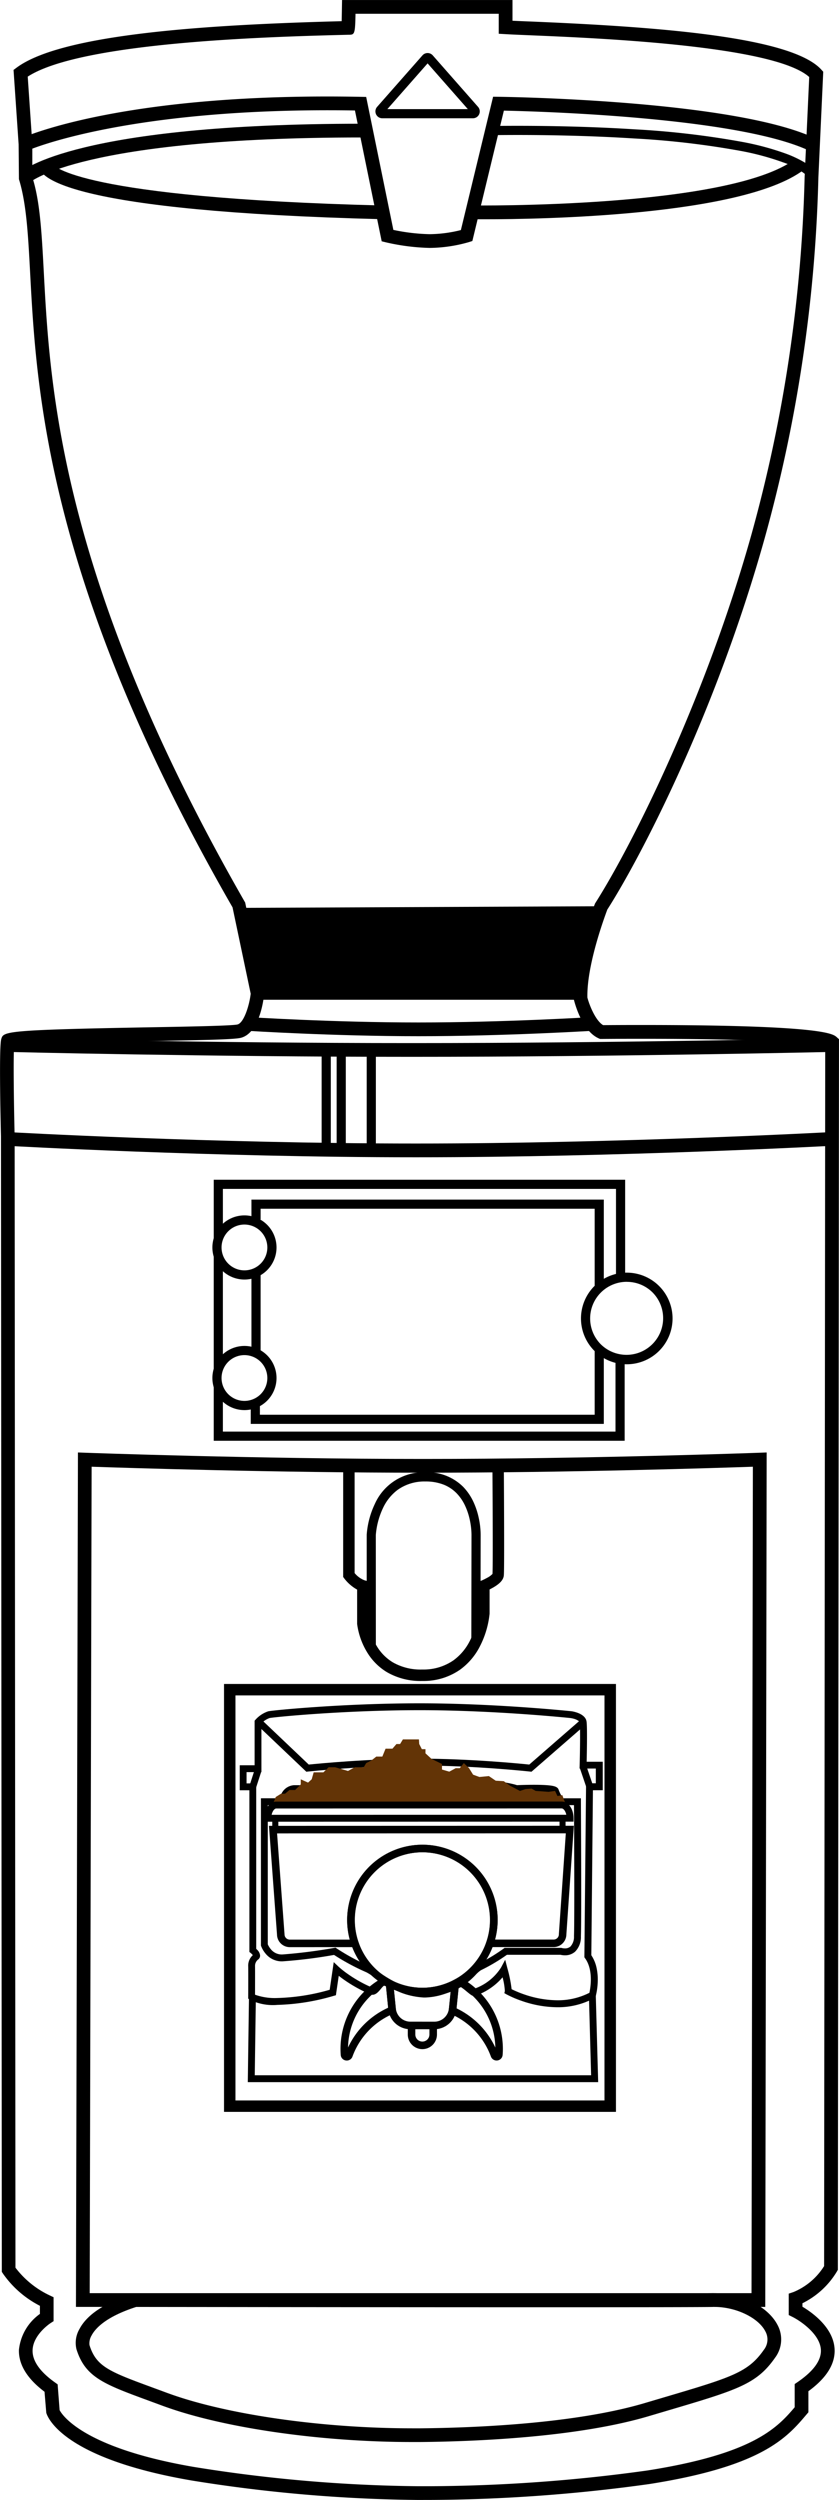
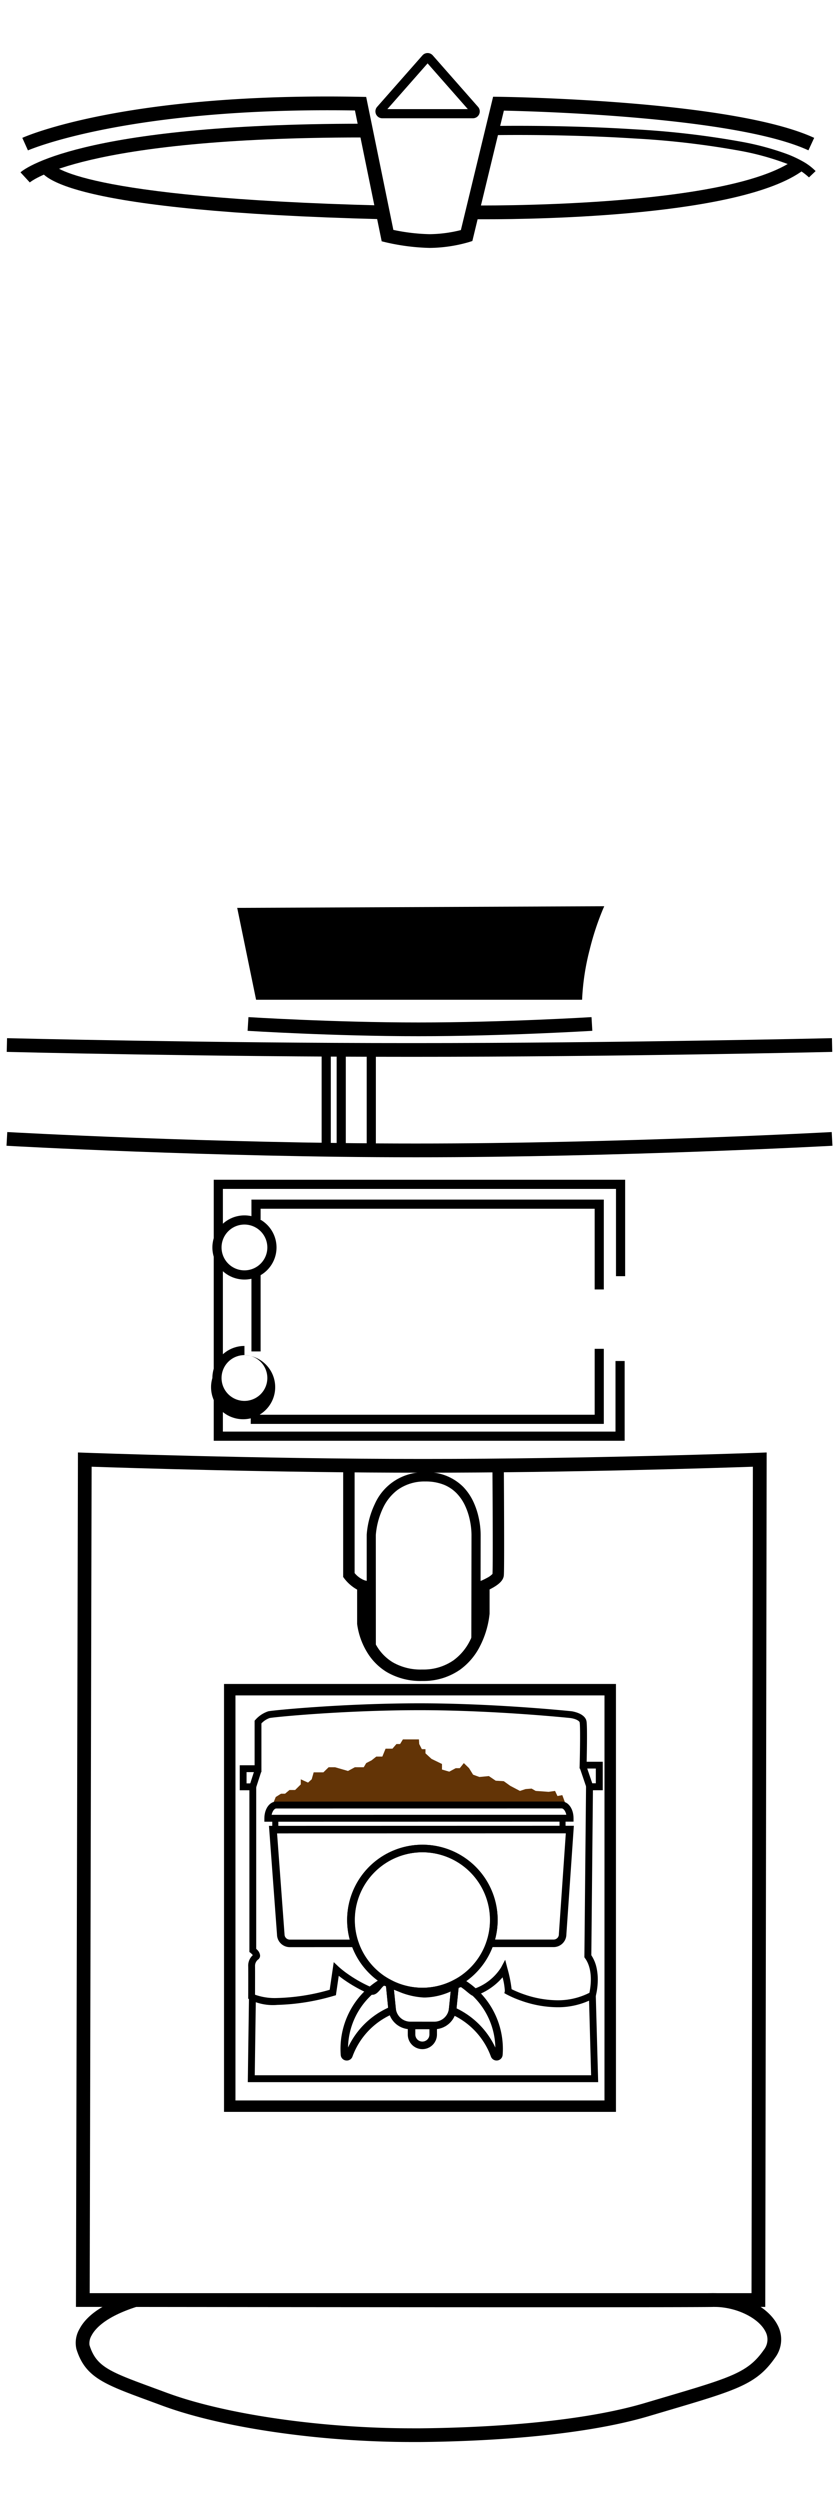
<svg xmlns="http://www.w3.org/2000/svg" width="102.041" height="303.915" viewBox="0 0 102.041 303.915">
  <g id="Group_593" data-name="Group 593" transform="translate(-1380 -1409)">
    <g id="Group_592" data-name="Group 592" transform="translate(-4102.527 -9262)">
-       <path id="Path_2907" data-name="Path 2907" d="M10591.077,5771.273a182.68,182.68,0,0,1-27.558-2.369c-15.648-2.685-17.5-7.667-17.66-8.226l-.213-2.561c-2.111-1.587-3.158-3.3-3.113-5.084a6.132,6.132,0,0,1,2.552-4.377v-.985a12.3,12.3,0,0,1-4.508-3.936l-.126-.2v-.238l-.1-137.8c-.078-3.235-.232-10.9.033-11.819s.325-1.114,17.9-1.43c4.77-.085,10.176-.183,10.838-.348.774-.206,1.431-2.3,1.6-3.736l-2.209-10.5c-22.6-39.3-23.861-62.932-24.613-77.052-.253-4.753-.453-8.507-1.366-11.468l-.037-4.233-.619-9.05.365-.272c5.634-4.2,23.94-5.244,39.543-5.655.017-.738.032-1.751.032-1.752l.014-.821h20.73v2.52c.653.031,1.453.065,2.372.1,15.361.643,31.555,1.841,35.19,5.846l.231.255-.591,12.852a179.9,179.9,0,0,1-6.537,43.876c-5.992,21.4-15.139,38.882-19.139,45.134h0c.018,0-2.52,6.469-2.416,10.693.245.936.992,2.794,1.91,3.347.566-.005,2.254-.019,4.537-.019,22.225,0,23.422,1.073,23.873,1.477l.278.25v.374l-.136,149.229-.108.191a10.091,10.091,0,0,1-4.2,3.873v.422c1.091.647,3.728,2.471,3.906,5.08.125,1.819-.945,3.564-3.182,5.193v2.56l-.2.234c-2.379,2.814-5.339,6.317-19.121,8.487a199.124,199.124,0,0,1-26.715,1.935h-.4Zm-43.581-10.891c.034,0,1.916,4.406,16.31,6.876a180.927,180.927,0,0,0,27.271,2.344l1.036,0h.41a197.322,197.322,0,0,0,26.458-1.915c12.774-2.011,15.73-5.121,17.9-7.682v-2.82l.363-.249c1.961-1.343,2.911-2.675,2.823-3.957-.13-1.9-2.534-3.5-3.449-3.956l-.461-.231v-2.6l.57-.191a7.991,7.991,0,0,0,3.734-3.16l.135-148.261c-1.547-.463-8.124-.939-22.48-.939-2.817,0-4.724.021-4.727.021l-.182,0-.165-.074c-2.048-.908-2.928-4.343-3.021-4.731-.136-4.766,2.472-11.387,2.583-11.667,4.667-7.324,13.5-25.15,19.011-44.826a178.27,178.27,0,0,0,6.476-43.474l.559-12.167c-4.271-3.833-25.646-4.728-33.79-5.069-1.34-.056-2.431-.1-3.187-.146l-.786-.045v-2.43h-17.417c-.049,2.552-.116,2.552-.88,2.552-8.923.225-32.395.814-38.987,5.09l.559,8.181,0,4.044c.937,2.912,1.142,6.757,1.4,11.625.745,13.971,1.99,37.355,24.488,76.557l2.314,11.02c-.08,1.027-.646,4.84-2.824,5.419-.777.207-4.58.284-11.236.4-5.8.1-14.37.258-16.363.6-.09,1.482-.037,6.491.071,10.958l.1,137.556a11.225,11.225,0,0,0,4.156,3.366l.479.226v2.912l-.385.248c-.021.014-2.126,1.4-2.168,3.3-.029,1.283.89,2.6,2.729,3.905l.318.227.244,3.168Z" transform="translate(-5057.704 5203.641)" />
      <path id="Path_2908" data-name="Path 2908" d="M10657.4,6101.509l-.17,103.87h-83.836l.242-103.87.864.032c.206.007,20.829.757,41.1.757s40.727-.75,40.931-.757Zm-41.8,2.46c-17.949,0-36.171-.587-40.3-.728l-.234,100.468h80.493l.164-100.467C10651.607,6103.383,10633.532,6103.969,10615.6,6103.969Z" transform="translate(-5081.63 4746.064)" />
      <path id="Path_2909" data-name="Path 2909" d="M10690.036,6104.739h19.538l0,.691c0,.032.021,3.215.032,6.432.022,6.556-.021,6.859-.039,6.988-.07.486-.463.925-1.236,1.379-.172.1-.344.191-.489.265v2.931l0,.024a11.119,11.119,0,0,1-1.188,3.98,7.936,7.936,0,0,1-2.41,2.823,7.756,7.756,0,0,1-4.4,1.369l-.254,0a8.116,8.116,0,0,1-4.251-1.084,7.1,7.1,0,0,1-2.388-2.4,8.81,8.81,0,0,1-1.218-3.449l0-.032v-4.144a5.036,5.036,0,0,1-1.561-1.352l-.138-.185Zm18.155,1.392h-16.764V6118.5a2.938,2.938,0,0,0,1.189.876l.51.142v5.069a7.555,7.555,0,0,0,1.039,2.865,5.709,5.709,0,0,0,1.921,1.907,6.765,6.765,0,0,0,3.507.869c.074,0,.147,0,.223,0a6.386,6.386,0,0,0,3.624-1.112,6.551,6.551,0,0,0,1.983-2.336,9.8,9.8,0,0,0,1.03-3.409v-3.786l.428-.179s.315-.133.655-.324a2.361,2.361,0,0,0,.66-.479C10708.248,6117.754,10708.223,6110.989,10708.191,6106.131Z" transform="translate(-5165.771 4743.733)" />
      <path id="Path_2910" data-name="Path 2910" d="M10701.517,6131.621h-1.113v-13.876a10.45,10.45,0,0,1,.993-3.743,6.485,6.485,0,0,1,6.155-3.839h.011a6.14,6.14,0,0,1,4.568,1.762,6.673,6.673,0,0,1,1.277,1.886,9.1,9.1,0,0,1,.621,1.893,9.814,9.814,0,0,1,.234,2.07l-.021,12.938-1.113,0,.021-12.952a8.983,8.983,0,0,0-.216-1.848,7.973,7.973,0,0,0-.547-1.65,5.529,5.529,0,0,0-1.057-1.559,4.538,4.538,0,0,0-1.517-1.018,5.923,5.923,0,0,0-2.253-.405h-.009a5.61,5.61,0,0,0-3.359,1,5.852,5.852,0,0,0-1.8,2.216,9.406,9.406,0,0,0-.88,3.291Z" transform="translate(-5173.278 4739.82)" />
-       <path id="Ellipse_24" data-name="Ellipse 24" d="M5.569,1.114a4.455,4.455,0,0,0-3.15,7.605,4.455,4.455,0,0,0,6.3-6.3,4.426,4.426,0,0,0-3.15-1.3M5.569,0A5.569,5.569,0,1,1,0,5.569,5.569,5.569,0,0,1,5.569,0Z" transform="translate(5553.187 10825.713)" />
      <path id="Ellipse_25" data-name="Ellipse 25" d="M3.9,1.114A2.784,2.784,0,1,0,6.683,3.9,2.788,2.788,0,0,0,3.9,1.114M3.9,0A3.9,3.9,0,1,1,0,3.9,3.9,3.9,0,0,1,3.9,0Z" transform="translate(5508.358 10818.752)" />
-       <path id="Ellipse_26" data-name="Ellipse 26" d="M3.9,1.114A2.784,2.784,0,1,0,6.683,3.9,2.788,2.788,0,0,0,3.9,1.114M3.9,0A3.9,3.9,0,1,1,0,3.9,3.9,3.9,0,0,1,3.9,0Z" transform="translate(5508.358 10834.623)" />
+       <path id="Ellipse_26" data-name="Ellipse 26" d="M3.9,1.114A2.784,2.784,0,1,0,6.683,3.9,2.788,2.788,0,0,0,3.9,1.114A3.9,3.9,0,1,1,0,3.9,3.9,3.9,0,0,1,3.9,0Z" transform="translate(5508.358 10834.623)" />
      <path id="Path_2911" data-name="Path 2911" d="M10651.176,6033.235h-1.114v-9.324h1.114Z" transform="translate(-5136.953 4802.056)" />
      <path id="Path_2912" data-name="Path 2912" d="M10692.917,6002.023h-1.113v-9.813h-40.628v1.308h-1.114V5991.1h42.855Z" transform="translate(-5136.953 4825.733)" />
      <path id="Path_2913" data-name="Path 2913" d="M10692.694,6067.319h-42.941v-2.327h1.114v1.213h40.714v-8.014h1.113Z" transform="translate(-5136.73 4776.781)" />
      <path id="Path_2914" data-name="Path 2914" d="M10682.625,5994.16h-1.114v-10.612h-47.81v6.08h-1.113v-7.193h50.037Z" transform="translate(-5124.066 4831.983)" />
      <path id="Path_2915" data-name="Path 2915" d="M10633.7,6031.526h-1.113v-13.738h1.113Z" transform="translate(-5124.066 4805.972)" />
      <path id="Path_2916" data-name="Path 2916" d="M10682.565,6071.274h-49.978v-6.625h1.113v5.511h47.751v-8.582h1.113Z" transform="translate(-5124.066 4774.876)" />
      <path id="Path_2917" data-name="Path 2917" d="M10592.847,5964.688c-24.827,0-49.534-1.384-49.781-1.4l.095-1.668c.246.014,24.908,1.395,49.687,1.395s50.327-1.381,50.582-1.395l.091,1.668C10643.264,5963.3,10617.673,5964.688,10592.847,5964.688Z" transform="translate(-5059.749 4847)" />
      <path id="Path_2918" data-name="Path 2918" d="M10592.4,5968.9c-24.814,0-49-.593-49.238-.6l.041-1.67c.241.006,24.4.6,49.2.6s50.864-.592,51.124-.6l.039,1.67C10643.3,5968.309,10617.212,5968.9,10592.4,5968.9Z" transform="translate(-5059.818 4830.577)" />
      <path id="Path_2919" data-name="Path 2919" d="M10680.718,5923.782h6.595v13.029h-6.595Zm5.481,1.114h-4.367v10.8h4.367Z" transform="translate(-5159.073 4874.305)" />
      <path id="Path_2920" data-name="Path 2920" d="M10688.391,5937.587h-1.113v-11.805h1.113Z" transform="translate(-5163.807 4872.862)" />
      <path id="Path_2921" data-name="Path 2921" d="M10647.25,5874.829h39.152a34.4,34.4,0,0,1,2.536-10.815l-43.871.2Z" transform="translate(-5133.35 4917.431)" />
      <path id="Path_2921_-_Outline" data-name="Path 2921 - Outline" d="M10685.787,5874.381h-39.648l-.046-.222-2.251-10.949h.34l44.3-.2-.17.392a33.44,33.44,0,0,0-1.612,4.927,29.237,29.237,0,0,0-.9,5.787Zm-39.194-.557h38.658a30.4,30.4,0,0,1,.905-5.634,35.606,35.606,0,0,1,1.478-4.623l-43.109.2Z" transform="translate(-5132.465 4918.158)" />
      <path id="Path_2926" data-name="Path 2926" d="M10650.975,6468.546c3.277,0,6.5,1.621,7.666,3.854a3.706,3.706,0,0,1-.287,3.992c-2.258,3.235-4.572,3.918-13.181,6.463l-2.171.643c-8.727,2.593-21.158,3.085-27.791,3.148l-1,0c-11.223,0-23.156-1.737-30.4-4.424l-1.581-.583c-5.5-2.02-7.775-2.856-8.847-6.275a3.323,3.323,0,0,1,.358-2.441c.935-1.8,3.179-3.257,6.67-4.341.249-.038,29.433,0,50.216,0,12.063,0,18.848-.013,20.165-.039Zm-36.764,16.434.984,0c6.545-.062,18.8-.543,27.33-3.078l2.174-.644c8.372-2.475,10.361-3.063,12.284-5.817a2.03,2.03,0,0,0,.177-2.263c-.864-1.657-3.581-2.956-6.186-2.956v-.835l-.152.837c-1.328.026-8.123.039-20.2.039-20.785,0-49.97-.039-49.97-.039-3.55,1.141-4.938,2.526-5.435,3.479a1.852,1.852,0,0,0-.248,1.166c.827,2.639,2.451,3.235,7.83,5.211l1.587.585C10591.465,6483.284,10603.17,6484.979,10614.211,6484.979Z" transform="translate(-5081.557 4481.225)" />
      <path id="Path_2927" data-name="Path 2927" d="M10599.517,5527.9a26.215,26.215,0,0,1-5.311-.678l-.516-.125-3.253-15.906c-27.578-.447-39.65,4.8-39.77,4.854l-.685-1.524c.5-.227,12.666-5.541,41.154-4.989l.668.013,3.306,16.165a23.684,23.684,0,0,0,4.405.52,16.2,16.2,0,0,0,3.806-.5l3.92-16.21.666.008c1.156.015,28.444.412,38.383,4.992l-.7,1.517c-8.784-4.048-32.735-4.735-37.04-4.826l-3.833,15.851-.451.141A17.7,17.7,0,0,1,10599.517,5527.9Z" transform="translate(-5064.741 5173.239)" />
      <path id="Path_2928" data-name="Path 2928" d="M10550.313,5528.515l-1.132-1.229c.263-.242,6.82-5.91,41.531-5.91h.477l0,1.67h-.48C10556.644,5523.047,10550.373,5528.46,10550.313,5528.515Z" transform="translate(-5064.162 5164.665)" />
      <path id="Path_2929" data-name="Path 2929" d="M10793.482,5528.559a8.6,8.6,0,0,0-3.122-1.818,32.363,32.363,0,0,0-5.1-1.385,102.9,102.9,0,0,0-13.072-1.532c-5.577-.355-10.923-.422-14.16-.422-1.936,0-3.117.024-3.148.024l-.023-1.113c.083,0,8.445-.171,17.4.4a104.092,104.092,0,0,1,13.218,1.551,33.475,33.475,0,0,1,5.284,1.438,13.919,13.919,0,0,1,2.022.942,6.819,6.819,0,0,1,1.508,1.147Z" transform="translate(-5212.565 5164.007)" />
      <path id="Path_2930" data-name="Path 2930" d="M10599.071,5545.682c-38.03-.963-41.493-5.061-41.648-6.293l.829-.1.768-.308c.109.167,3.09,4.1,40.094,5.036Z" transform="translate(-5070.109 5151.965)" />
      <path id="Path_2931" data-name="Path 2931" d="M10747.619,5544.214c-.937,0-1.53-.007-1.688-.01l.024-1.67c.311,0,31.267.384,39.369-5.606l.992,1.343C10778.809,5543.823,10754.356,5544.214,10747.619,5544.214Z" transform="translate(-5206.128 5153.443)" />
      <path id="Polygon_1" data-name="Polygon 1" d="M5.558-1.486a.836.836,0,0,1,.627.283l5.51,6.261a.835.835,0,0,1-.627,1.387H.048a.837.837,0,0,1-.761-.491.837.837,0,0,1,.134-.9L4.931-1.2A.836.836,0,0,1,5.558-1.486Zm4.894,6.818L5.558-.229.664,5.332Z" transform="translate(5528.974 10678.934)" />
      <path id="Path_2939" data-name="Path 2939" d="M10669.169,5913.753c-10.363,0-20.687-.648-20.79-.655l.105-1.667c.1.006,10.376.651,20.685.651s20.932-.645,21.038-.651l.1,1.667C10690.2,5913.1,10679.531,5913.753,10669.169,5913.753Z" transform="translate(-5135.739 4883.217)" />
      <path id="Path_2943" data-name="Path 2943" d="M10668.771,6211.128c2.636,0,6.974.083,12.675.481,3.409.238,5.723.479,5.745.481l.015,0a4,4,0,0,1,.787.207c.771.3,1,.725,1.046,1.035.1.616.043,3.706.016,4.9h1.955v3.465h-1.193l-.194,20.059a4.465,4.465,0,0,1,.643,1.558,6.765,6.765,0,0,1,.137,1.639,8.226,8.226,0,0,1-.242,1.767l-.046.171-.156.085a9.22,9.22,0,0,1-4.479,1.1,13.325,13.325,0,0,1-4.338-.776,12.694,12.694,0,0,1-1.825-.783l-.271-.151.059-.264a7.955,7.955,0,0,0-.279-1.667c-.1.123-.222.254-.356.392a7.686,7.686,0,0,1-2.966,1.859.452.452,0,0,1-.146.024c-.217,0-.39-.133-.9-.553a8.461,8.461,0,0,0-.692-.53c-.327.111-.639.251-.966.4a8.136,8.136,0,0,1-3.381.868l-.174,0a9.066,9.066,0,0,1-3.523-.934c-.459-.192-.895-.374-1.326-.515a3.407,3.407,0,0,0-.357.385c-.3.359-.614.73-1.029.73a.647.647,0,0,1-.252-.051,17.143,17.143,0,0,1-3.246-1.8c-.236-.168-.44-.322-.609-.455l-.347,2.364-.263.072a26.523,26.523,0,0,1-6.855,1.1,6.289,6.289,0,0,1-3.363-.638l-.184-.125v-.222c0-.031.014-3.085,0-3.708a1.71,1.71,0,0,1,.562-1.354,1.894,1.894,0,0,0-.262-.262l-.155-.125V6221.7h-1.174v-3.041h1.808v-5.418l.109-.12a3.58,3.58,0,0,1,1.557-1.023c.354-.072,2.665-.312,6.014-.536C10659.3,6211.363,10663.865,6211.128,10668.771,6211.128Zm18.324,1.793c-.158-.017-2.422-.249-5.712-.479-3.132-.219-7.863-.479-12.612-.479-4.884,0-9.424.235-12.372.432-3.444.23-5.646.469-5.9.521a2.566,2.566,0,0,0-1,.656v5.921h-1.808v1.37h1.174v20.11c.037.036.079.077.12.122a1.1,1.1,0,0,1,.351.684.59.59,0,0,1-.193.461.982.982,0,0,0-.421.844c.011.531,0,2.71,0,3.47a7.16,7.16,0,0,0,2.709.4,25.228,25.228,0,0,0,6.371-1l.492-3.361.584.552a11.487,11.487,0,0,0,1.126.89,16.315,16.315,0,0,0,3,1.669,3.164,3.164,0,0,0,.393-.417c.3-.359.588-.7.979-.7a.622.622,0,0,1,.185.028c.5.156,1,.365,1.481.567a8.424,8.424,0,0,0,3.2.869l.146,0a7.329,7.329,0,0,0,3.066-.8,10.445,10.445,0,0,1,1.173-.47.491.491,0,0,1,.148-.022c.277,0,.566.214,1.209.741.131.108.3.245.409.326a6.351,6.351,0,0,0,3.252-2.58l.5-.942.269,1.034a16,16,0,0,1,.513,2.544,13.127,13.127,0,0,0,1.5.624,12.687,12.687,0,0,0,4.045.724,8.444,8.444,0,0,0,3.917-.909c.133-.618.5-2.782-.529-4.2l-.081-.112v-.138l.205-21.021h1.185v-1.794h-1.977l.012-.428c.046-1.811.086-4.682,0-5.171-.021-.128-.216-.274-.521-.391A3.183,3.183,0,0,0,10687.1,6212.921Z" transform="translate(-5135.177 4666.939)" />
-       <path id="Path_2944" data-name="Path 2944" d="M10671.36,6243.717h8.251c.234.009,5.677.221,7.671.878.266-.012,1.151-.046,2.075-.046h0c.732,0,1.326.022,1.768.064.678.065,1.12.18,1.23.55a5.865,5.865,0,0,0,.51,1.027h2.194l0,.415c0,.57.085,13.983,0,16.38a2.5,2.5,0,0,1-.706,1.851,1.819,1.819,0,0,1-1.234.442,2.373,2.373,0,0,1-.543-.063h-6.515a22.348,22.348,0,0,1-3.174,1.882,3.776,3.776,0,0,0-.648.576,8.839,8.839,0,0,1-1.761,1.454,8.666,8.666,0,0,1-2.267.9,10.406,10.406,0,0,1-2.316.315h-.1a7.643,7.643,0,0,1-3.351-.869,19.816,19.816,0,0,1-2.517-1.523,7.948,7.948,0,0,0-.941-.6,27.635,27.635,0,0,1-3.951-2.119,58.767,58.767,0,0,1-6.281.782l-.146,0a2.539,2.539,0,0,1-1.916-.96,3.094,3.094,0,0,1-.526-.9l-.022-.065v-17.9h2.194a4.252,4.252,0,0,1,.327-.607,1.816,1.816,0,0,1,1.51-.985h3.549Zm8.228.835h-8.18l-7.633.881h-3.6c-.342,0-.63.33-.811.607a3.476,3.476,0,0,0-.347.7l-.1.286h-1.942v16.914a2.41,2.41,0,0,0,.373.6,1.7,1.7,0,0,0,1.281.637l.121,0a63.459,63.459,0,0,0,6.307-.8l.167-.029.141.1a26.321,26.321,0,0,0,3.954,2.137,8.028,8.028,0,0,1,1.077.67,18.851,18.851,0,0,0,2.41,1.462,6.836,6.836,0,0,0,2.985.785h.082a9.075,9.075,0,0,0,4.174-1.1,8.148,8.148,0,0,0,1.594-1.325,3.843,3.843,0,0,1,.873-.736,21.169,21.169,0,0,0,3.15-1.882l.111-.084h6.912l.056.018a1.494,1.494,0,0,0,.368.045.984.984,0,0,0,.678-.23,1.729,1.729,0,0,0,.428-1.257c.076-2.146.016-13.595,0-15.93h-1.827l-.122-.194a8.5,8.5,0,0,1-.68-1.3,9.453,9.453,0,0,0-2.242-.149c-1.079,0-2.105.048-2.115.049l-.082,0-.077-.027C10685.307,6244.784,10679.828,6244.562,10679.588,6244.553Z" transform="translate(-5141.881 4643.424)" />
-       <path id="Path_2949" data-name="Path 2949" d="M10660.4,6224.6l-.141-.133-5.864-5.575.575-.605,5.725,5.442c1.163-.118,7.373-.719,13.463-.719s12.229.6,13.354.72l6.266-5.455.549.63-6.541,5.695-.183-.02c-.066-.007-6.771-.734-13.445-.734s-13.5.728-13.566.734Z" transform="translate(-5140.617 4661.785)" />
      <path id="Path_2950" data-name="Path 2950" d="M10651.807,6242.265l-.795-.257.682-2.11.795.257Z" transform="translate(-5138.175 4646.18)" />
      <path id="Path_2948" data-name="Path 2948" d="M10796.245,6241.12l-.849-2.5.791-.268.849,2.5Z" transform="translate(-5242.357 4647.296)" />
      <path id="Path_2945" data-name="Path 2945" d="M10638.009,6202.679h47.667V6254.7h-47.667Zm46.274,1.392H10639.4v49.241h44.882Z" transform="translate(-5128.236 4673.036)" />
      <path id="Path_2946" data-name="Path 2946" d="M10693.006,6348.935h-42.614l.006-.423.14-9.961.836.012-.135,9.537h40.909l-.27-9.79.835-.022Z" transform="translate(-5137.728 4575.186)" />
      <g id="Group_573" data-name="Group 573" transform="translate(5514.685 10882.458)">
        <path id="Path_456" data-name="Path 456" d="M230.132,184.17l.232.13a9.877,9.877,0,0,1,5.078,8.606c0,.265-.01.511-.03.753a.737.737,0,0,1-1.427.189,9.008,9.008,0,0,0-4.857-5.16l-.308-.134.051-.489a.5.5,0,0,1,.019-.1l.331-3.288.338-.177c.122-.063.238-.123.345-.188Zm4.393,8.587a8.959,8.959,0,0,0-4.387-7.53l-.054.029-.275,2.735A9.939,9.939,0,0,1,234.524,192.756Z" transform="translate(-206.439 -155.298)" />
        <path id="Path_457" data-name="Path 457" d="M223.508,194.361h0a.731.731,0,0,1-.735-.678c-.018-.248-.027-.5-.027-.752a9.86,9.86,0,0,1,5.173-8.659l.232-.126.226.138c.177.109.372.21.54.3l.221.114.38,3.826-.315.13a8.987,8.987,0,0,0-5,5.221A.73.73,0,0,1,223.508,194.361Zm4.626-9.158a8.943,8.943,0,0,0-4.471,7.574,9.913,9.913,0,0,1,4.876-4.836l-.264-2.661Z" transform="translate(-213.492 -155.324)" />
        <path id="Path_458" data-name="Path 458" d="M225.254,184.168l.752.392a8.112,8.112,0,0,0,3.782.931c.116,0,.234,0,.35-.007a8.153,8.153,0,0,0,3.442-.924l.754-.391-.411,3.985a2.7,2.7,0,0,1-2.671,2.378h-2.918a2.689,2.689,0,0,1-2.684-2.427Zm6,5.447a1.781,1.781,0,0,0,1.761-1.565l.24-2.329a9,9,0,0,1-3.076.677c-.129.005-.26.008-.389.008a8.986,8.986,0,0,1-3.457-.685l.231,2.291a1.775,1.775,0,0,0,1.772,1.6Z" transform="translate(-210.579 -155.301)" />
        <path id="Path_459" data-name="Path 459" d="M221.25,190.425h0a1.554,1.554,0,0,1-1.552-1.533l-.978-13.213,37.081-.011-.91,13.214a1.554,1.554,0,0,1-1.552,1.535l-8.391,0,.21-.608a8.223,8.223,0,0,0-7.772-10.922c-.116,0-.235,0-.351.007a8.23,8.23,0,0,0-7.436,10.918l.211.608Zm-1.543-13.83.907,12.278a.636.636,0,0,0,.635.635l7.3,0A9.148,9.148,0,0,1,237,177.981c.129-.005.26-.008.39-.008a9.138,9.138,0,0,1,8.826,11.529l7.128,0a.636.636,0,0,0,.635-.635v-.031l.844-12.249Z" transform="translate(-218.166 -165.172)" />
        <path id="Path_462" data-name="Path 462" d="M232.277,176.734a9.151,9.151,0,0,1,.377,18.294c-.129.005-.26.008-.39.008a9.151,9.151,0,0,1-.377-18.294C232.017,176.737,232.148,176.734,232.277,176.734Zm-.012,17.386c.116,0,.235,0,.351-.007a8.235,8.235,0,0,0-.339-16.462c-.116,0-.234,0-.351.007a8.235,8.235,0,0,0,.339,16.462Z" transform="translate(-213.057 -163.932)" />
        <path id="Rectangle_218" data-name="Rectangle 218" d="M-.171-.171H35.5V1.947H-.171ZM34.766.568H.568v.64h34.2Z" transform="translate(1.127 9.378)" />
        <path id="Path_2942" data-name="Path 2942" d="M218.943,178.654l.341-.843.64-.4h.491l.54-.452h.687l.687-.679v-.62l.884.4.443-.4.242-.847h1.18l.638-.62h.787l1.571.452.832-.452h1.081l.3-.506.659-.339.568-.452h.735l.393-.96h.836l.488-.566h.441l.344-.564H236.7l.035.564.32.623h.441v.508l.735.676,1.275.62v.677l.886.255.785-.424h.491l.493-.618.635.618.491.791.767.281,1.15-.112.834.564.981.058.785.564,1.18.62.687-.225.735-.058.493.283.834.056.735.056.787-.112.294.623.588-.115.393,1.07Z" transform="translate(-217.907 -170.811)" fill="#633406" />
        <path id="Path_464" data-name="Path 464" d="M254.628,174.305h0c.8,0,1.432.89,1.432,2.026v.418l-37.6.009v-.418c0-1.136.628-2.026,1.43-2.026Zm.554,1.608c-.1-.481-.361-.772-.554-.772l-34.734.009c-.192,0-.452.29-.552.771Z" transform="translate(-218.464 -166.754)" />
        <path id="Path_469" data-name="Path 469" d="M228.307,189.779A1.777,1.777,0,0,1,226.533,188v-1.1h.916V188a.858.858,0,1,0,1.716,0v-1.1h.916V188A1.777,1.777,0,0,1,228.307,189.779Z" transform="translate(-209.095 -152.127)" />
      </g>
    </g>
  </g>
</svg>